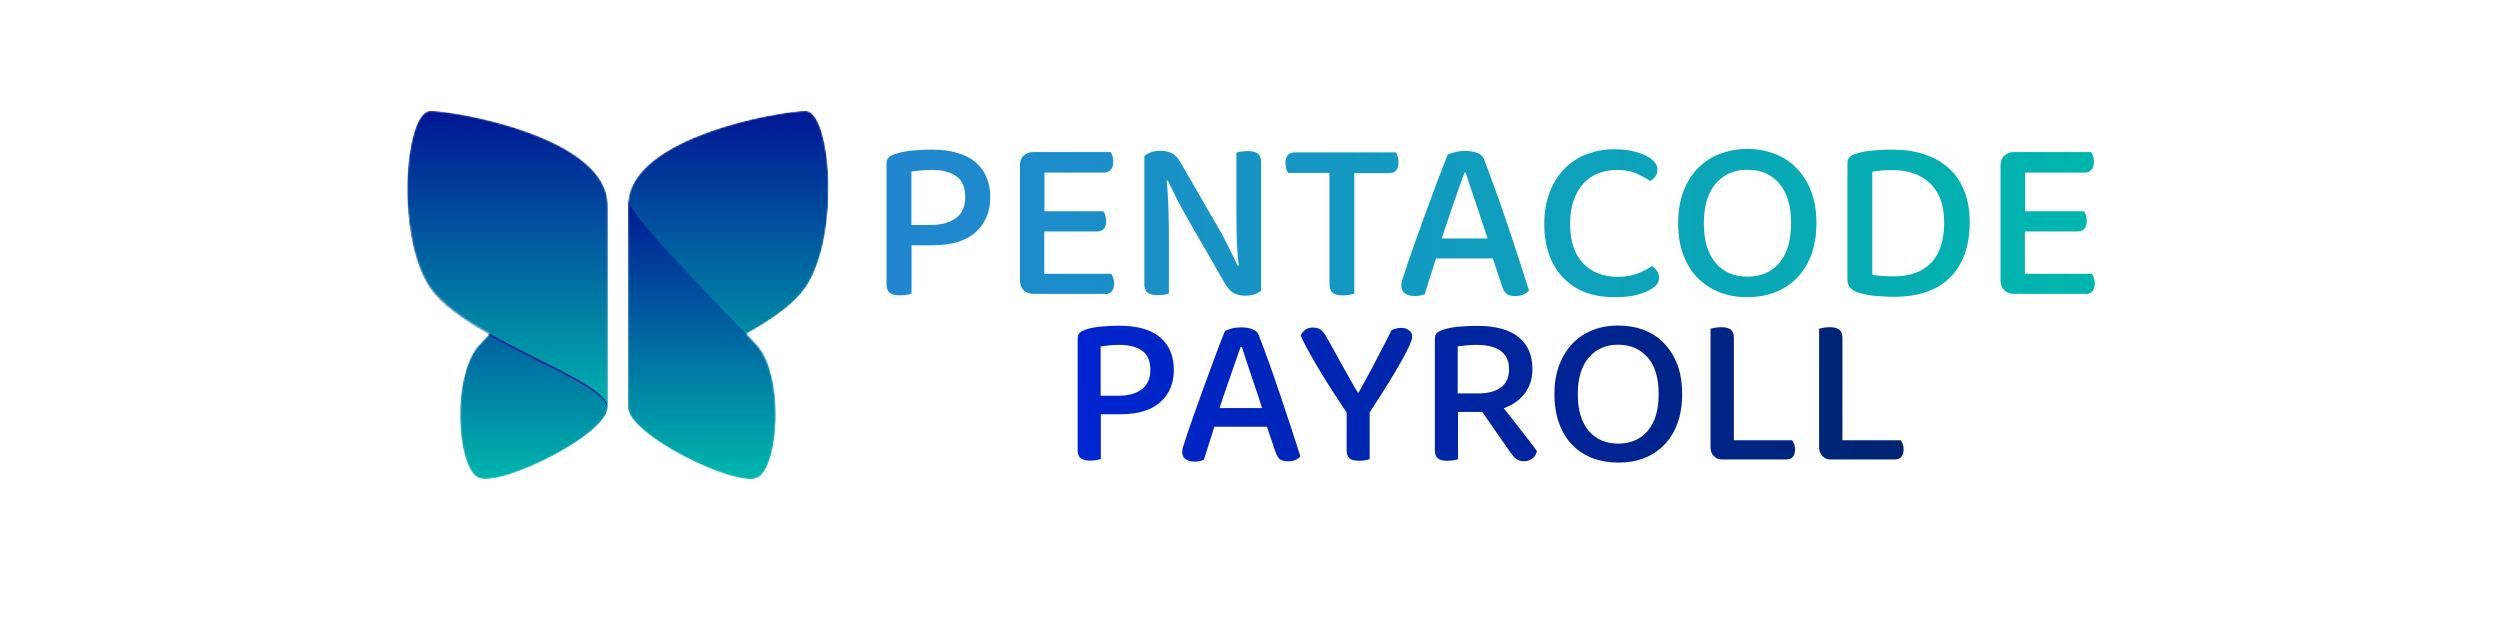
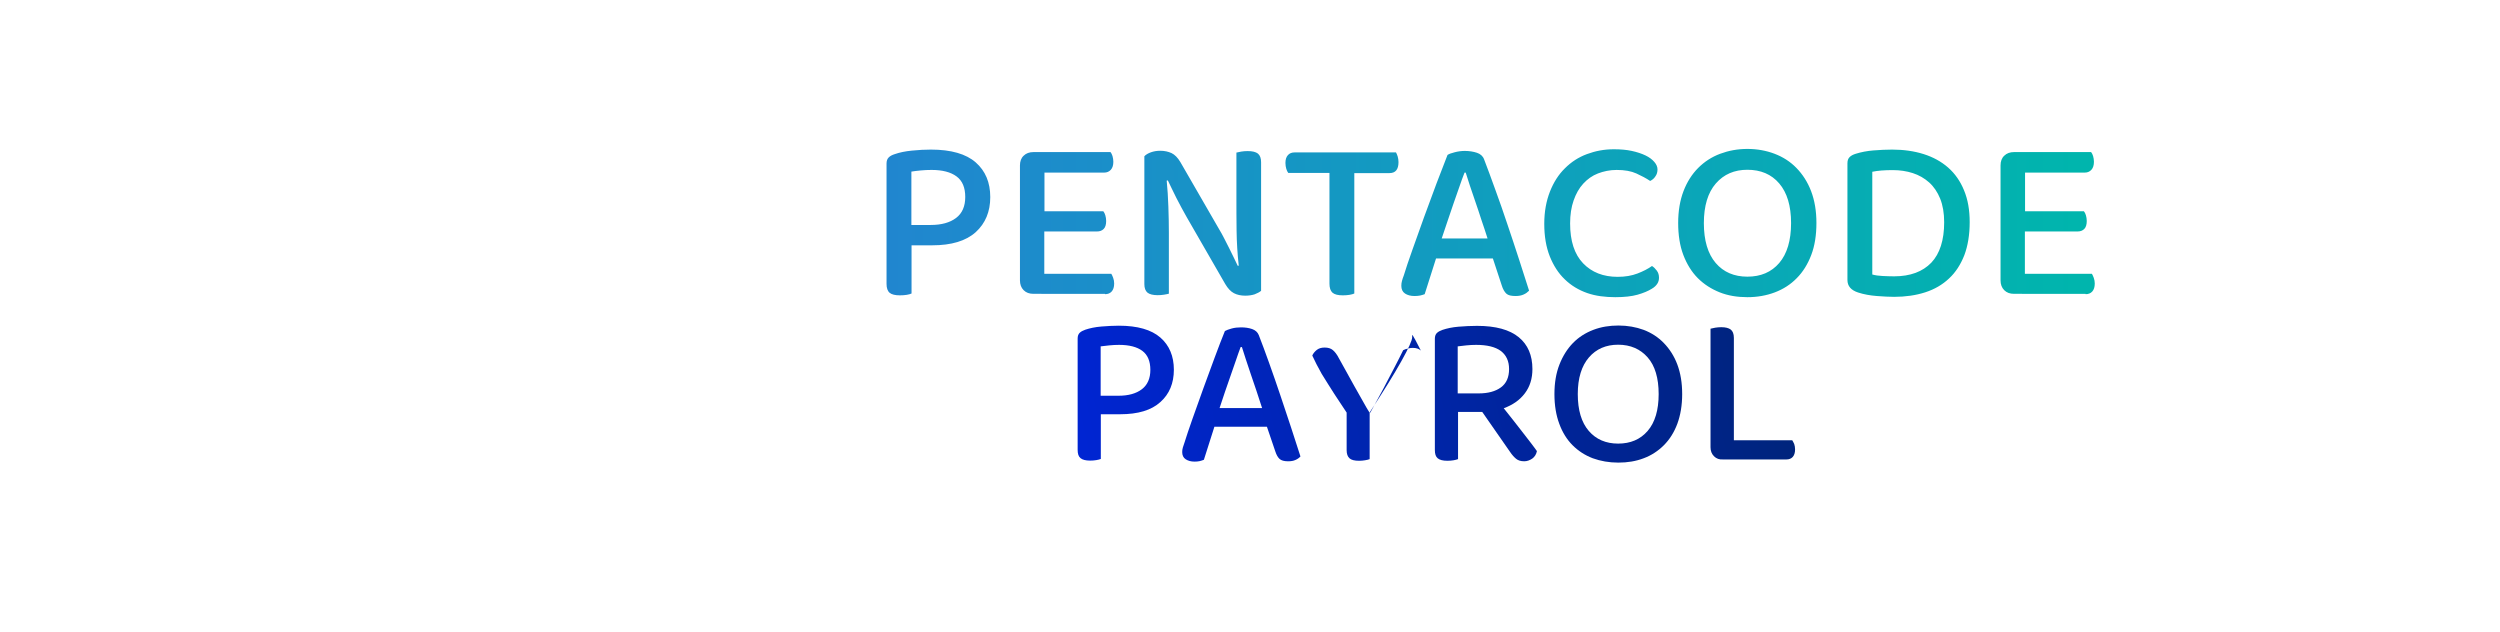
<svg xmlns="http://www.w3.org/2000/svg" version="1.1" id="Ebene_1" x="0px" y="0px" viewBox="0 0 1499.1 379.1" style="enable-background:new 0 0 1499.1 379.1;" xml:space="preserve">
  <style type="text/css">
	.st0{fill:url(#SVGID_1_);}
	.st1{fill:url(#SVGID_00000029009646491891361050000010199497935989264019_);}
	.st2{fill:url(#SVGID_00000175303222158697318700000015859346633048709016_);}
	.st3{fill:url(#SVGID_00000075128445457801466920000016782752751518644402_);}
	.st4{fill:url(#SVGID_00000140711284689025716260000010463851842297365646_);}
	.st5{fill:url(#SVGID_00000057107863556150599560000014680096132573210794_);}
	.st6{fill:url(#SVGID_00000119800826021751815190000015674035696402108082_);}
	.st7{fill:url(#PENTACODE_00000025429275302184451310000010086085604243710387_);}
	.st8{filter:url(#Adobe_OpacityMaskFilter);}
	.st9{fill-rule:evenodd;clip-rule:evenodd;fill:#FFFFFF;}
	.st10{mask:url(#mask-2_00000088855257574695781970000006354520651373758102_);}
	.st11{fill-rule:evenodd;clip-rule:evenodd;fill:url(#SVGID_00000098934113636649716920000002621872900252530054_);}
	.st12{filter:url(#filter-6);}
	.st13{fill-rule:evenodd;clip-rule:evenodd;fill:url(#path-5_00000044150958377480602610000016912393183810695615_);}
	.st14{fill-rule:evenodd;clip-rule:evenodd;fill:url(#path-5_00000012461418078658738050000009176115017465056173_);}
	.st15{fill-rule:evenodd;clip-rule:evenodd;fill:url(#SVGID_00000124134638872142543000000016210927908406862735_);}
	.st16{filter:url(#filter-10);}
	.st17{fill-rule:evenodd;clip-rule:evenodd;fill:url(#path-9_00000080890962989193341060000011180561035960989628_);}
	.st18{fill-rule:evenodd;clip-rule:evenodd;fill:url(#path-9_00000159442552796206950770000001583617328702975133_);}
</style>
  <filter filterUnits="objectBoundingBox" height="119.7%" id="filter-6" width="156.0%" x="-28.0%" y="-14.6%">
    <feMorphology in="SourceAlpha" operator="erode" radius="5" result="shadowSpreadOuter1" />
    <feOffset dx="0" dy="1" in="shadowSpreadOuter1" result="shadowOffsetOuter1" />
    <feGaussianBlur in="shadowOffsetOuter1" result="shadowBlurOuter1" stdDeviation="15" />
    <feColorMatrix in="shadowBlurOuter1" type="matrix" values="0 0 0 0 0   0 0 0 0 0   0 0 0 0 0  0 0 0 0.5 0" />
  </filter>
  <filter filterUnits="objectBoundingBox" height="119.8%" id="filter-10" width="141.2%" x="-20.6%" y="-13.3%">
    <feMorphology in="SourceAlpha" operator="erode" radius="5" result="shadowSpreadOuter1" />
    <feOffset dx="0" dy="1" in="shadowSpreadOuter1" result="shadowOffsetOuter1" />
    <feGaussianBlur in="shadowOffsetOuter1" result="shadowBlurOuter1" stdDeviation="15" />
    <feColorMatrix in="shadowBlurOuter1" type="matrix" values="0 0 0 0 0   0 0 0 0 0   0 0 0 0 0  0 0 0 0.5 0" />
  </filter>
  <g>
    <linearGradient id="SVGID_1_" gradientUnits="userSpaceOnUse" x1="633.856" y1="241.413" x2="1134.41" y2="128.281">
      <stop offset="3.929288e-04" style="stop-color:#0025D4" />
      <stop offset="1" style="stop-color:#00246A" />
    </linearGradient>
    <path class="st0" d="M660.1,248.5v26.7c-0.7,0.3-1.6,0.5-2.7,0.7c-1.1,0.2-2.4,0.3-3.7,0.3c-2.7,0-4.6-0.5-5.8-1.5   c-1.2-1-1.7-2.6-1.7-5v-66.7c0-1.5,0.4-2.6,1.2-3.4c0.8-0.8,2-1.4,3.4-1.9c2.7-0.9,5.9-1.6,9.6-1.9c3.7-0.3,7.2-0.5,10.5-0.5   c11.2,0,19.5,2.4,24.9,7.1c5.4,4.7,8.1,11.2,8.1,19.3c0,8.1-2.7,14.6-8.1,19.4c-5.4,4.9-13.4,7.3-24.1,7.3H660.1z M670.7,237.3   c5.9,0,10.6-1.3,14-3.9c3.4-2.6,5.1-6.5,5.1-11.6c0-5.2-1.6-9-4.8-11.4c-3.2-2.4-7.9-3.6-13.9-3.6c-2,0-3.9,0.1-5.9,0.3   c-1.9,0.2-3.7,0.4-5.2,0.6v29.6H670.7z" />
    <linearGradient id="SVGID_00000139981535518436565790000008732530310771132326_" gradientUnits="userSpaceOnUse" x1="638.808" y1="263.323" x2="1139.362" y2="150.192">
      <stop offset="3.929288e-04" style="stop-color:#0025D4" />
      <stop offset="1" style="stop-color:#00246A" />
    </linearGradient>
    <path style="fill:url(#SVGID_00000139981535518436565790000008732530310771132326_);" d="M759.7,255.9h-31.5l-6.3,19.8   c-0.8,0.3-1.6,0.6-2.5,0.8c-0.9,0.2-1.9,0.3-3.1,0.3c-2.2,0-3.9-0.5-5.3-1.4c-1.4-0.9-2.1-2.4-2.1-4.3c0-0.9,0.1-1.9,0.4-2.8   c0.3-0.9,0.6-1.9,1-3c1.1-3.6,2.7-8.3,4.7-14c2-5.7,4.2-11.8,6.5-18.2c2.3-6.4,4.6-12.6,6.9-18.8c2.3-6.2,4.3-11.4,6.1-15.8   c0.9-0.5,2.2-1,4-1.5c1.8-0.5,3.7-0.7,5.6-0.7c2.5,0,4.7,0.3,6.7,1c2,0.7,3.3,1.9,4,3.6c1.9,4.9,4,10.5,6.2,16.7   c2.2,6.2,4.5,12.7,6.7,19.3c2.2,6.6,4.4,13.1,6.5,19.5c2.1,6.4,3.9,12.1,5.6,17.3c-0.8,0.9-1.8,1.6-3,2.1c-1.3,0.6-2.7,0.8-4.5,0.8   c-2.3,0-4-0.5-5-1.4c-1-0.9-1.9-2.4-2.6-4.6L759.7,255.9z M743.9,208.2c-0.9,2.3-1.8,5-2.8,7.9c-1,2.9-2.1,6-3.2,9.2   c-1.1,3.2-2.2,6.5-3.4,9.8c-1.1,3.3-2.2,6.5-3.2,9.6h25.5c-1.1-3.4-2.3-6.9-3.4-10.4c-1.2-3.5-2.3-6.8-3.4-10c-1.1-3.2-2.1-6.2-3-9   c-0.9-2.8-1.7-5.2-2.3-7.2H743.9z" />
    <linearGradient id="SVGID_00000038398255780423224210000014231445344453166255_" gradientUnits="userSpaceOnUse" x1="640.922" y1="272.673" x2="1141.476" y2="159.541">
      <stop offset="3.929288e-04" style="stop-color:#0025D4" />
      <stop offset="1" style="stop-color:#00246A" />
    </linearGradient>
-     <path style="fill:url(#SVGID_00000038398255780423224210000014231445344453166255_);" d="M846.8,202.2c0,1.9-2.2,6.7-6.5,14.4   c-4.3,7.7-10.6,17.9-19,30.7v28c-0.7,0.3-1.6,0.5-2.8,0.7c-1.2,0.2-2.3,0.3-3.6,0.3c-2.7,0-4.6-0.5-5.7-1.5c-1.1-1-1.7-2.6-1.7-4.8   v-22.6c-2.3-3.4-4.8-7.2-7.4-11.2c-2.6-4-5.1-8.1-7.6-12.1c-2.5-4.1-4.8-8.1-7-12c-2.2-3.9-4.1-7.6-5.6-10.9   c0.5-1.2,1.4-2.3,2.6-3.3c1.2-1,2.8-1.5,4.8-1.5c2.1,0,3.7,0.5,4.9,1.5c1.2,1,2.5,2.6,3.7,5c1,1.8,2.4,4.2,4,7.2   c1.6,3,3.4,6.1,5.2,9.4c1.8,3.2,3.5,6.3,5.2,9.2c1.6,2.9,2.9,5.1,3.9,6.7h0.5c1.9-3.4,3.7-6.7,5.4-9.9c1.7-3.1,3.4-6.2,4.9-9.2   c1.6-3,3.1-6,4.7-9c1.6-3,3.1-6.1,4.7-9.3c0.8-0.4,1.7-0.8,2.8-1c1.1-0.3,2.1-0.4,3-0.4c2,0,3.6,0.5,4.8,1.6   C846.2,198.9,846.8,200.3,846.8,202.2z" />
+     <path style="fill:url(#SVGID_00000038398255780423224210000014231445344453166255_);" d="M846.8,202.2c0,1.9-2.2,6.7-6.5,14.4   c-4.3,7.7-10.6,17.9-19,30.7v28c-0.7,0.3-1.6,0.5-2.8,0.7c-1.2,0.2-2.3,0.3-3.6,0.3c-2.7,0-4.6-0.5-5.7-1.5c-1.1-1-1.7-2.6-1.7-4.8   v-22.6c-2.3-3.4-4.8-7.2-7.4-11.2c-2.6-4-5.1-8.1-7.6-12.1c-2.2-3.9-4.1-7.6-5.6-10.9   c0.5-1.2,1.4-2.3,2.6-3.3c1.2-1,2.8-1.5,4.8-1.5c2.1,0,3.7,0.5,4.9,1.5c1.2,1,2.5,2.6,3.7,5c1,1.8,2.4,4.2,4,7.2   c1.6,3,3.4,6.1,5.2,9.4c1.8,3.2,3.5,6.3,5.2,9.2c1.6,2.9,2.9,5.1,3.9,6.7h0.5c1.9-3.4,3.7-6.7,5.4-9.9c1.7-3.1,3.4-6.2,4.9-9.2   c1.6-3,3.1-6,4.7-9c1.6-3,3.1-6.1,4.7-9.3c0.8-0.4,1.7-0.8,2.8-1c1.1-0.3,2.1-0.4,3-0.4c2,0,3.6,0.5,4.8,1.6   C846.2,198.9,846.8,200.3,846.8,202.2z" />
    <linearGradient id="SVGID_00000005945076542830356340000008232929496442982311_" gradientUnits="userSpaceOnUse" x1="645.382" y1="292.406" x2="1145.935" y2="179.274">
      <stop offset="3.929288e-04" style="stop-color:#0025D4" />
      <stop offset="1" style="stop-color:#00246A" />
    </linearGradient>
    <path style="fill:url(#SVGID_00000005945076542830356340000008232929496442982311_);" d="M874.3,275.3c-0.7,0.3-1.6,0.5-2.7,0.7   c-1.1,0.2-2.4,0.3-3.7,0.3c-2.7,0-4.6-0.5-5.8-1.5c-1.2-1-1.7-2.6-1.7-5v-66.7c0-1.5,0.4-2.6,1.2-3.4c0.8-0.8,2-1.4,3.4-1.9   c2.7-0.9,5.9-1.6,9.6-1.9c3.7-0.3,7.4-0.5,11.1-0.5c11.2,0,19.5,2.3,25,6.8c5.5,4.5,8.2,10.9,8.2,19.1c0,5.7-1.5,10.5-4.5,14.5   c-3,4-7.2,7-12.7,9c2.1,2.6,4.1,5.1,6.1,7.7c2,2.5,3.9,5,5.6,7.2c1.8,2.3,3.4,4.4,4.8,6.2c1.4,1.9,2.6,3.4,3.4,4.6   c-0.4,2-1.4,3.5-2.8,4.5c-1.5,1-3.1,1.6-4.8,1.6c-2.1,0-3.7-0.5-4.9-1.5c-1.2-1-2.4-2.3-3.6-4.1l-16.7-24h-14.5V275.3z    M886.7,235.9c5.6,0,10-1.2,13.3-3.6c3.3-2.4,4.9-6.1,4.9-11c0-4.8-1.7-8.4-5-10.9c-3.3-2.4-8.2-3.6-14.7-3.6c-2,0-3.9,0.1-5.9,0.3   c-1.9,0.2-3.7,0.4-5.2,0.6v28.2H886.7z" />
    <linearGradient id="SVGID_00000166677558915576509290000017764767513998808234_" gradientUnits="userSpaceOnUse" x1="649.106" y1="308.887" x2="1149.66" y2="195.756">
      <stop offset="3.929288e-04" style="stop-color:#0025D4" />
      <stop offset="1" style="stop-color:#00246A" />
    </linearGradient>
    <path style="fill:url(#SVGID_00000166677558915576509290000017764767513998808234_);" d="M1008.7,236.3c0,6.7-1,12.6-2.9,17.8   c-1.9,5.1-4.6,9.4-8.1,12.9c-3.4,3.4-7.5,6.1-12.1,7.8c-4.7,1.8-9.7,2.6-15.2,2.6c-5.5,0-10.6-0.9-15.3-2.6   c-4.7-1.8-8.7-4.4-12.1-7.8c-3.4-3.4-6.1-7.7-8-12.9c-1.9-5.1-2.9-11-2.9-17.8c0-6.7,1-12.6,3-17.7c2-5.1,4.7-9.4,8.1-12.9   c3.4-3.5,7.5-6.1,12.2-7.9c4.7-1.8,9.7-2.6,15.1-2.6c5.4,0,10.5,0.9,15.1,2.6c4.7,1.8,8.7,4.4,12.1,7.9c3.4,3.5,6.2,7.8,8.1,12.9   C1007.7,223.7,1008.7,229.5,1008.7,236.3z M994.6,236.3c0-9.6-2.2-17-6.6-22c-4.4-5-10.3-7.6-17.7-7.6c-7.2,0-13.1,2.5-17.5,7.6   c-4.4,5.1-6.7,12.4-6.7,22c0,9.6,2.2,17,6.6,22.1c4.4,5.1,10.3,7.6,17.6,7.6c7.4,0,13.3-2.5,17.7-7.6   C992.4,253.3,994.6,245.9,994.6,236.3z" />
    <linearGradient id="SVGID_00000070818715459099396140000017503167916091658937_" gradientUnits="userSpaceOnUse" x1="652.945" y1="325.87" x2="1153.499" y2="212.738">
      <stop offset="3.929288e-04" style="stop-color:#0025D4" />
      <stop offset="1" style="stop-color:#00246A" />
    </linearGradient>
    <path style="fill:url(#SVGID_00000070818715459099396140000017503167916091658937_);" d="M1027.8,273.6c-1.4-1.4-2.1-3.2-2.1-5.4   v-71.1c0.7-0.2,1.6-0.4,2.8-0.6c1.2-0.2,2.4-0.3,3.7-0.3c2.5,0,4.4,0.5,5.6,1.4c1.2,0.9,1.9,2.6,1.9,5V264h35   c0.4,0.6,0.8,1.4,1.2,2.3c0.3,0.9,0.5,2,0.5,3.2c0,2-0.5,3.5-1.4,4.5c-0.9,1-2.2,1.5-3.7,1.5h-38   C1031,275.7,1029.2,275,1027.8,273.6z" />
    <linearGradient id="SVGID_00000124848911191350563710000001197967130521640073_" gradientUnits="userSpaceOnUse" x1="656.11" y1="339.874" x2="1156.664" y2="226.742">
      <stop offset="3.929288e-04" style="stop-color:#0025D4" />
      <stop offset="1" style="stop-color:#00246A" />
    </linearGradient>
-     <path style="fill:url(#SVGID_00000124848911191350563710000001197967130521640073_);" d="M1092.9,273.6c-1.4-1.4-2.1-3.2-2.1-5.4   v-71.1c0.7-0.2,1.6-0.4,2.8-0.6c1.2-0.2,2.4-0.3,3.7-0.3c2.5,0,4.4,0.5,5.6,1.4c1.2,0.9,1.9,2.6,1.9,5V264h35   c0.4,0.6,0.8,1.4,1.2,2.3c0.3,0.9,0.5,2,0.5,3.2c0,2-0.5,3.5-1.4,4.5c-0.9,1-2.2,1.5-3.7,1.5h-38   C1096.1,275.7,1094.3,275,1092.9,273.6z" />
  </g>
  <g id="Logos-_x26_-Icons_00000041275161927388714830000004470134575377554306_">
    <g id="logo_print_mit_claim_00000049905898189135743190000008347044272672733586_" transform="translate(-88, -80)">
      <linearGradient id="PENTACODE_00000005964043886295818910000005531752404139823494_" gradientUnits="userSpaceOnUse" x1="-1879.574" y1="-785.117" x2="-1879.015" y2="-785.117" gradientTransform="matrix(1296.5 0 0 -159 2437486.75 -124619.859)">
        <stop offset="0" style="stop-color:#2185D0" />
        <stop offset="1" style="stop-color:#00B5AD" />
      </linearGradient>
      <path id="PENTACODE_00000114070256678557878940000017515112347799404687_" style="fill:url(#PENTACODE_00000005964043886295818910000005531752404139823494_);" d="    M627.6,257.1c1.5,0,2.8-0.1,4.1-0.3s2.2-0.5,2.9-0.8l0,0v-28.9h12.4c11.5,0,20.2-2.6,26.1-7.9c5.8-5.3,8.7-12.3,8.7-21    c0-8.8-2.9-15.7-8.7-20.8c-5.8-5.1-14.8-7.7-26.9-7.7c-3.5,0-7.3,0.2-11.3,0.6c-4,0.4-7.5,1.1-10.3,2.1c-1.6,0.5-2.8,1.1-3.7,2    c-0.9,0.9-1.3,2.1-1.3,3.7l0,0v72.1c0,2.5,0.6,4.3,1.9,5.4C622.7,256.6,624.8,257.1,627.6,257.1z M646.1,214.9h-11.6v-32    c1.7-0.3,3.6-0.5,5.7-0.7s4.2-0.3,6.4-0.3c6.5,0,11.5,1.3,15,3.9c3.5,2.6,5.2,6.7,5.2,12.3s-1.8,9.8-5.5,12.6    C657.6,213.5,652.5,214.9,646.1,214.9L646.1,214.9z M750.6,256.4c1.7,0,3-0.5,4-1.6c1-1.1,1.5-2.7,1.5-4.8c0-1.2-0.2-2.3-0.6-3.4    c-0.4-1-0.7-1.8-1.1-2.4l0,0h-40.2v-25.4h31.6c1.7,0,3-0.5,4-1.5c1-1,1.5-2.6,1.5-4.8c0-1.2-0.2-2.3-0.5-3.4    c-0.3-1-0.7-1.8-1.2-2.4l0,0h-35.3v-23.2h35.8c1.7,0,3-0.6,4-1.7c1-1.1,1.5-2.7,1.5-4.8c0-1.2-0.2-2.3-0.5-3.4    c-0.3-1-0.7-1.8-1.2-2.4l0,0h-46.2c-2.4,0-4.4,0.7-5.9,2.2c-1.5,1.4-2.2,3.4-2.2,5.8l0,0v68.9c0,2.4,0.7,4.4,2.2,5.9    c1.5,1.5,3.4,2.2,5.9,2.2l0,0H750.6z M834.7,257.3c2.1,0,4-0.3,5.6-0.8c1.6-0.6,2.9-1.3,3.9-2.1l0,0v-77.1c0-2.4-0.6-4.1-1.9-5.2    c-1.3-1-3.3-1.5-6.1-1.5c-1.4,0-2.7,0.1-3.9,0.3c-1.2,0.2-2.2,0.4-2.9,0.6l0,0V198c0,6.6,0,13.4,0.1,20.3c0.1,6.9,0.5,13.9,1.3,21    l0,0l-0.6,0.1c-0.7-1.4-1.4-3-2.3-4.8s-1.8-3.7-2.8-5.7c-1-2-2-3.9-3-5.9s-2-3.8-3.1-5.6l0,0l-23.2-40.2c-1.6-2.7-3.4-4.5-5.3-5.4    c-2-0.9-4.2-1.4-6.8-1.4c-2,0-3.8,0.3-5.5,0.9c-1.7,0.6-3.1,1.4-4,2.4l0,0v76.6c0,2.4,0.6,4.1,1.9,5.2c1.3,1,3.3,1.5,6.1,1.5    c1.3,0,2.6-0.1,3.8-0.3c1.3-0.2,2.2-0.4,2.9-0.6l0,0v-36.5c0-4.9-0.1-10.2-0.3-15.7s-0.5-10.7-1-15.6l0,0l0.7-0.1    c0.7,1.4,1.4,3,2.3,4.8c0.9,1.8,1.8,3.7,2.8,5.7c1,2,2,3.9,3.1,5.9s2.1,3.8,3.1,5.6l0,0l23.1,40.1c1.6,2.7,3.3,4.5,5.2,5.5    S832.1,257.3,834.7,257.3z M893.2,257.1c1.4,0,2.7-0.1,4-0.3c1.3-0.2,2.2-0.5,2.9-0.8l0,0v-72.2h21.1c3.6,0,5.4-2.2,5.4-6.6    c0-1.2-0.2-2.3-0.5-3.4c-0.3-1-0.7-1.8-1-2.4l0,0h-60.8c-1.7,0-3,0.5-4,1.6s-1.5,2.6-1.5,4.7c0,1.3,0.2,2.5,0.5,3.5    c0.3,1,0.7,1.9,1.2,2.5l0,0h24.7v66.4c0,2.5,0.6,4.3,1.8,5.4C888.3,256.6,890.3,257.1,893.2,257.1z M996.8,257.5    c1.9,0,3.5-0.3,4.8-0.9c1.4-0.6,2.4-1.4,3.3-2.3c-1.8-5.6-3.8-11.8-6-18.7c-2.2-6.9-4.6-13.9-7-21.1c-2.4-7.2-4.8-14.1-7.3-20.9    c-2.4-6.8-4.7-12.8-6.7-18.1c-0.7-1.9-2.2-3.2-4.3-3.9s-4.6-1.1-7.3-1.1c-2,0-4.1,0.3-6,0.8c-2,0.5-3.4,1-4.3,1.6    c-1.9,4.8-4.1,10.5-6.6,17.1s-5,13.4-7.5,20.3c-2.5,6.9-4.8,13.4-7,19.6c-2.2,6.2-3.9,11.2-5.1,15.2c-0.5,1.2-0.8,2.3-1.1,3.3    c-0.3,1-0.4,2-0.4,3c0,2,0.7,3.6,2.2,4.6s3.4,1.5,5.7,1.5c1.3,0,2.4-0.1,3.4-0.3s1.8-0.5,2.7-0.8l0,0l6.8-21.4h34.1l5.3,16.1    c0.7,2.3,1.7,4,2.8,5S994.2,257.5,996.8,257.5z M980,223h-27.5c1.1-3.4,2.3-6.8,3.5-10.4c1.2-3.6,2.4-7.1,3.6-10.6    c1.2-3.5,2.4-6.8,3.5-10c1.1-3.2,2.1-6,3.1-8.5l0,0h0.7c0.7,2.1,1.5,4.7,2.5,7.8s2.1,6.3,3.3,9.7s2.4,7.1,3.6,10.8    C977.6,215.5,978.8,219.3,980,223L980,223z M1056.6,258.2c5.4,0,9.9-0.5,13.4-1.5c3.5-1,6.3-2.2,8.4-3.5c1.6-0.9,2.7-2,3.4-3.1    c0.7-1.1,1-2.3,1-3.6c0-1.6-0.4-3-1.3-4.2c-0.9-1.2-1.8-2.1-2.9-2.8c-2.4,1.7-5.3,3.2-8.7,4.5c-3.4,1.3-7.3,2-11.9,2    c-8.6,0-15.5-2.7-20.7-8.1c-5.2-5.4-7.8-13.4-7.8-23.9c0-5.2,0.7-9.8,2.1-13.8c1.4-4,3.3-7.4,5.8-10.1s5.4-4.8,8.8-6.1    s7.1-2.1,11.2-2.1c4.8,0,8.7,0.7,11.8,2.1c3.1,1.4,5.9,2.9,8.3,4.5c1.2-0.6,2.3-1.4,3.1-2.7c0.9-1.2,1.3-2.6,1.3-4.2    c0-1.5-0.6-3-1.9-4.5c-1.3-1.5-3-2.8-5.3-3.9c-2.3-1.1-5-2-8.2-2.7s-6.8-1-10.8-1c-5.7,0-11,1-16.1,2.9s-9.4,4.7-13.2,8.5    c-3.8,3.7-6.8,8.4-9,14c-2.2,5.6-3.4,12-3.4,19.3c0,7.5,1.1,13.9,3.3,19.5c2.2,5.5,5.2,10.2,9,13.8c3.8,3.7,8.3,6.4,13.4,8.2    S1050.6,258.2,1056.6,258.2z M1135.8,258.2c6,0,11.5-1,16.5-2.9s9.4-4.7,13.1-8.5c3.7-3.7,6.6-8.4,8.7-13.9s3.1-11.9,3.1-19.2    s-1.1-13.6-3.2-19.1c-2.1-5.5-5.1-10.1-8.8-13.9s-8.1-6.6-13.1-8.5s-10.5-2.9-16.3-2.9c-5.8,0-11.2,1-16.3,2.9s-9.5,4.8-13.2,8.5    s-6.7,8.4-8.8,13.9c-2.1,5.5-3.2,11.9-3.2,19.1s1,13.7,3.1,19.2c2.1,5.5,5,10.2,8.7,13.9c3.7,3.7,8.1,6.5,13.1,8.5    S1129.8,258.2,1135.8,258.2z M1135.8,245.9c-7.9,0-14.3-2.7-19-8.2s-7.1-13.5-7.1-23.9c0-10.3,2.4-18.3,7.2-23.8    s11.1-8.2,18.9-8.2c8,0,14.4,2.7,19.1,8.2s7.1,13.4,7.1,23.8s-2.4,18.4-7.1,23.9S1143.8,245.9,1135.8,245.9z M1223.8,258    c6.8,0,13-0.9,18.6-2.7s10.4-4.6,14.3-8.3c4-3.7,7-8.4,9.2-14c2.1-5.6,3.2-12.2,3.2-19.8c0-7.3-1.1-13.6-3.4-19.1    c-2.2-5.4-5.4-10-9.5-13.6s-9-6.3-14.7-8.1c-5.7-1.8-12-2.7-18.9-2.7c-3.6,0-7.4,0.2-11.2,0.5c-3.8,0.3-7.4,1-10.6,2    c-1.6,0.5-2.8,1.1-3.7,2s-1.3,2.1-1.3,3.7l0,0v70c0,3.6,2.1,6.1,6.4,7.5c3.4,1.1,7.2,1.8,11.2,2.1S1220.8,258,1223.8,258z     M1223.8,245.7c-2.3,0-4.6-0.1-6.9-0.2c-2.3-0.1-4.4-0.4-6.2-0.9l0,0v-61.6c3.3-0.7,7.4-1,12.3-1c4.3,0,8.3,0.6,12,1.8    c3.7,1.2,7,3.1,9.8,5.6c2.8,2.5,5,5.8,6.6,9.7c1.6,4,2.4,8.7,2.4,14.2c0,10.7-2.6,18.8-7.7,24.2    C1240.9,242.9,1233.5,245.7,1223.8,245.7z M1338.6,256.4c1.7,0,3-0.5,4-1.6s1.5-2.7,1.5-4.8c0-1.2-0.2-2.3-0.6-3.4    c-0.4-1-0.7-1.8-1.1-2.4l0,0h-40.2v-25.4h31.6c1.7,0,3-0.5,4-1.5c1-1,1.5-2.6,1.5-4.8c0-1.2-0.2-2.3-0.5-3.4    c-0.3-1-0.7-1.8-1.2-2.4l0,0h-35.3v-23.2h35.8c1.7,0,3-0.6,4-1.7c1-1.1,1.5-2.7,1.5-4.8c0-1.2-0.2-2.3-0.5-3.4    c-0.3-1-0.7-1.8-1.2-2.4l0,0h-46.2c-2.4,0-4.4,0.7-5.9,2.2c-1.5,1.4-2.2,3.4-2.2,5.8l0,0v68.9c0,2.4,0.7,4.4,2.2,5.9    c1.5,1.5,3.4,2.2,5.9,2.2l0,0H1338.6z" />
    </g>
  </g>
  <g id="Group_00000172403997016138576650000008127135697071927198_" transform="translate(129, 120)">
    <g id="Mask_00000027601809912924402340000002421819405699104151_">
	</g>
    <defs>
      <filter id="Adobe_OpacityMaskFilter" filterUnits="userSpaceOnUse" x="90.5" y="-77.5" width="277.2" height="253.7">
        <feColorMatrix type="matrix" values="1 0 0 0 0  0 1 0 0 0  0 0 1 0 0  0 0 0 1 0" />
      </filter>
    </defs>
    <mask maskUnits="userSpaceOnUse" x="90.5" y="-77.5" width="277.2" height="253.7" id="mask-2_00000088855257574695781970000006354520651373758102_">
      <g class="st8">
-         <path id="path-1_00000039819997704903855960000009504170988500982437_" class="st9" d="M354-53.5c15.5,0,21.2,75.1,0,106     c-6.8,10-20.3,19.2-35.5,27.8c2.6,2.7,4.8,5.1,6.5,7c16.5,18.5,13.1,73.6,0,79.4c-13.1,5.7-77.4-25.9-77.4-42.3l0,0V0.4     c0,0.2,0,0.4,0.1,0.7C250.5-38.2,338.7-53.5,354-53.5z M129.1-53.5c15.5,0,106.3,15.9,106.3,56.5l0,0v121.3l0,0     c0,16.5-64.3,48-77.4,42.3c-13.1-5.7-16.5-60.8,0-79.4c1.7-1.9,4-4.3,6.6-7c-15.2-8.5-28.7-17.8-35.6-27.8     C107.9,21.5,113.6-53.5,129.1-53.5z" />
-       </g>
+         </g>
    </mask>
    <g id="Path_00000134247310511956894720000005714589227582291605_" class="st10">
      <g transform="translate(0, 0)">
        <linearGradient id="SVGID_00000094587150276880791610000008744104515319714979_" gradientUnits="userSpaceOnUse" x1="-2083.311" y1="-981.311" x2="-2083.311" y2="-982.123" gradientTransform="matrix(148 0 0 -221.434 308637.688 -217349.266)">
          <stop offset="0" style="stop-color:#001694" />
          <stop offset="1" style="stop-color:#00B5AD" />
        </linearGradient>
        <path style="fill-rule:evenodd;clip-rule:evenodd;fill:url(#SVGID_00000094587150276880791610000008744104515319714979_);" d="     M247.6,124.3c0,16.9,0-80.6,0-121.3S338.5-53.5,354-53.5c15.5,0,21.2,75.1,0,106S247.6,107.3,247.6,124.3z" />
        <g transform="translate(217.5, 168.796) scale(1, -1) translate(-217.5, -168.796) ">
          <g class="st12">
            <linearGradient id="path-5_00000080180627813901726160000017579561854353197759_" gradientUnits="userSpaceOnUse" x1="247.615" y1="254.101" x2="336.109" y2="254.101">
              <stop offset="0" style="stop-color:#001694" />
              <stop offset="1" style="stop-color:#00B5AD" />
            </linearGradient>
            <path id="path-5_00000109741306052010361220000011756965081362037381_" style="fill-rule:evenodd;clip-rule:evenodd;fill:url(#path-5_00000080180627813901726160000017579561854353197759_);" d="       M247.6,337.2c0,10.6,0-107.4,0-123.9s64.3-48,77.4-42.3c13.1,5.7,16.5,60.8,0,79.4C308.4,268.9,247.6,326.6,247.6,337.2z" />
          </g>
          <g>
            <linearGradient id="path-5_00000032630190000183827210000012868175708392315033_" gradientUnits="userSpaceOnUse" x1="-2078.133" y1="1301.625" x2="-2078.133" y2="1300.818" gradientTransform="matrix(109 0 0 206.409 226808.328 -268328.844)">
              <stop offset="0" style="stop-color:#001694" />
              <stop offset="1" style="stop-color:#00B5AD" />
            </linearGradient>
            <path id="path-5_00000092417981016480422870000007201125660060193410_" style="fill-rule:evenodd;clip-rule:evenodd;fill:url(#path-5_00000032630190000183827210000012868175708392315033_);" d="       M247.6,337.2c0,10.6,0-107.4,0-123.9s64.3-48,77.4-42.3c13.1,5.7,16.5,60.8,0,79.4C308.4,268.9,247.6,326.6,247.6,337.2z" />
          </g>
        </g>
        <linearGradient id="SVGID_00000032625559075143857360000004780255361358989993_" gradientUnits="userSpaceOnUse" x1="-2117.459" y1="-963.888" x2="-2117.459" y2="-963.081" gradientTransform="matrix(-109 0 0 203.205 -230611.75 195869.297)">
          <stop offset="0" style="stop-color:#001694" />
          <stop offset="1" style="stop-color:#00B5AD" />
        </linearGradient>
-         <path style="fill-rule:evenodd;clip-rule:evenodd;fill:url(#SVGID_00000032625559075143857360000004780255361358989993_);" d="     M235.4,3c0-10.6,0,104.8,0,121.3s-64.3,48-77.4,42.3s-16.5-60.8,0-79.4S235.4,13.6,235.4,3z" />
        <g transform="translate(74, 110.717) scale(-1, 1) translate(-74, -110.717) ">
          <g class="st16">
            <linearGradient id="path-9_00000155858333988996483260000017094098055810039969_" gradientUnits="userSpaceOnUse" x1="32.719" y1="36.338" x2="152.875" y2="36.338">
              <stop offset="0" style="stop-color:#001694" />
              <stop offset="1" style="stop-color:#00B5AD" />
            </linearGradient>
            <path id="path-9_00000170278202935245829480000015742855439993582481_" style="fill-rule:evenodd;clip-rule:evenodd;fill:url(#path-9_00000155858333988996483260000017094098055810039969_);" d="       M-87.4,124.3c0,16.9,0-80.6,0-121.3S3.4-53.5,18.9-53.5s21.2,75.1,0,106S-87.4,107.3-87.4,124.3z" />
          </g>
          <g>
            <linearGradient id="path-9_00000126298322728094009030000006119739056168466086_" gradientUnits="userSpaceOnUse" x1="2260.274" y1="-981.311" x2="2260.274" y2="-982.123" gradientTransform="matrix(-148 0 0 -221.434 334493.094 -217349.266)">
              <stop offset="0" style="stop-color:#001694" />
              <stop offset="1" style="stop-color:#00B5AD" />
            </linearGradient>
-             <path id="path-9_00000140728604571915209530000011946546252780167848_" style="fill-rule:evenodd;clip-rule:evenodd;fill:url(#path-9_00000126298322728094009030000006119739056168466086_);" d="       M-87.4,124.3c0,16.9,0-80.6,0-121.3S3.4-53.5,18.9-53.5s21.2,75.1,0,106S-87.4,107.3-87.4,124.3z" />
          </g>
        </g>
      </g>
    </g>
  </g>
</svg>